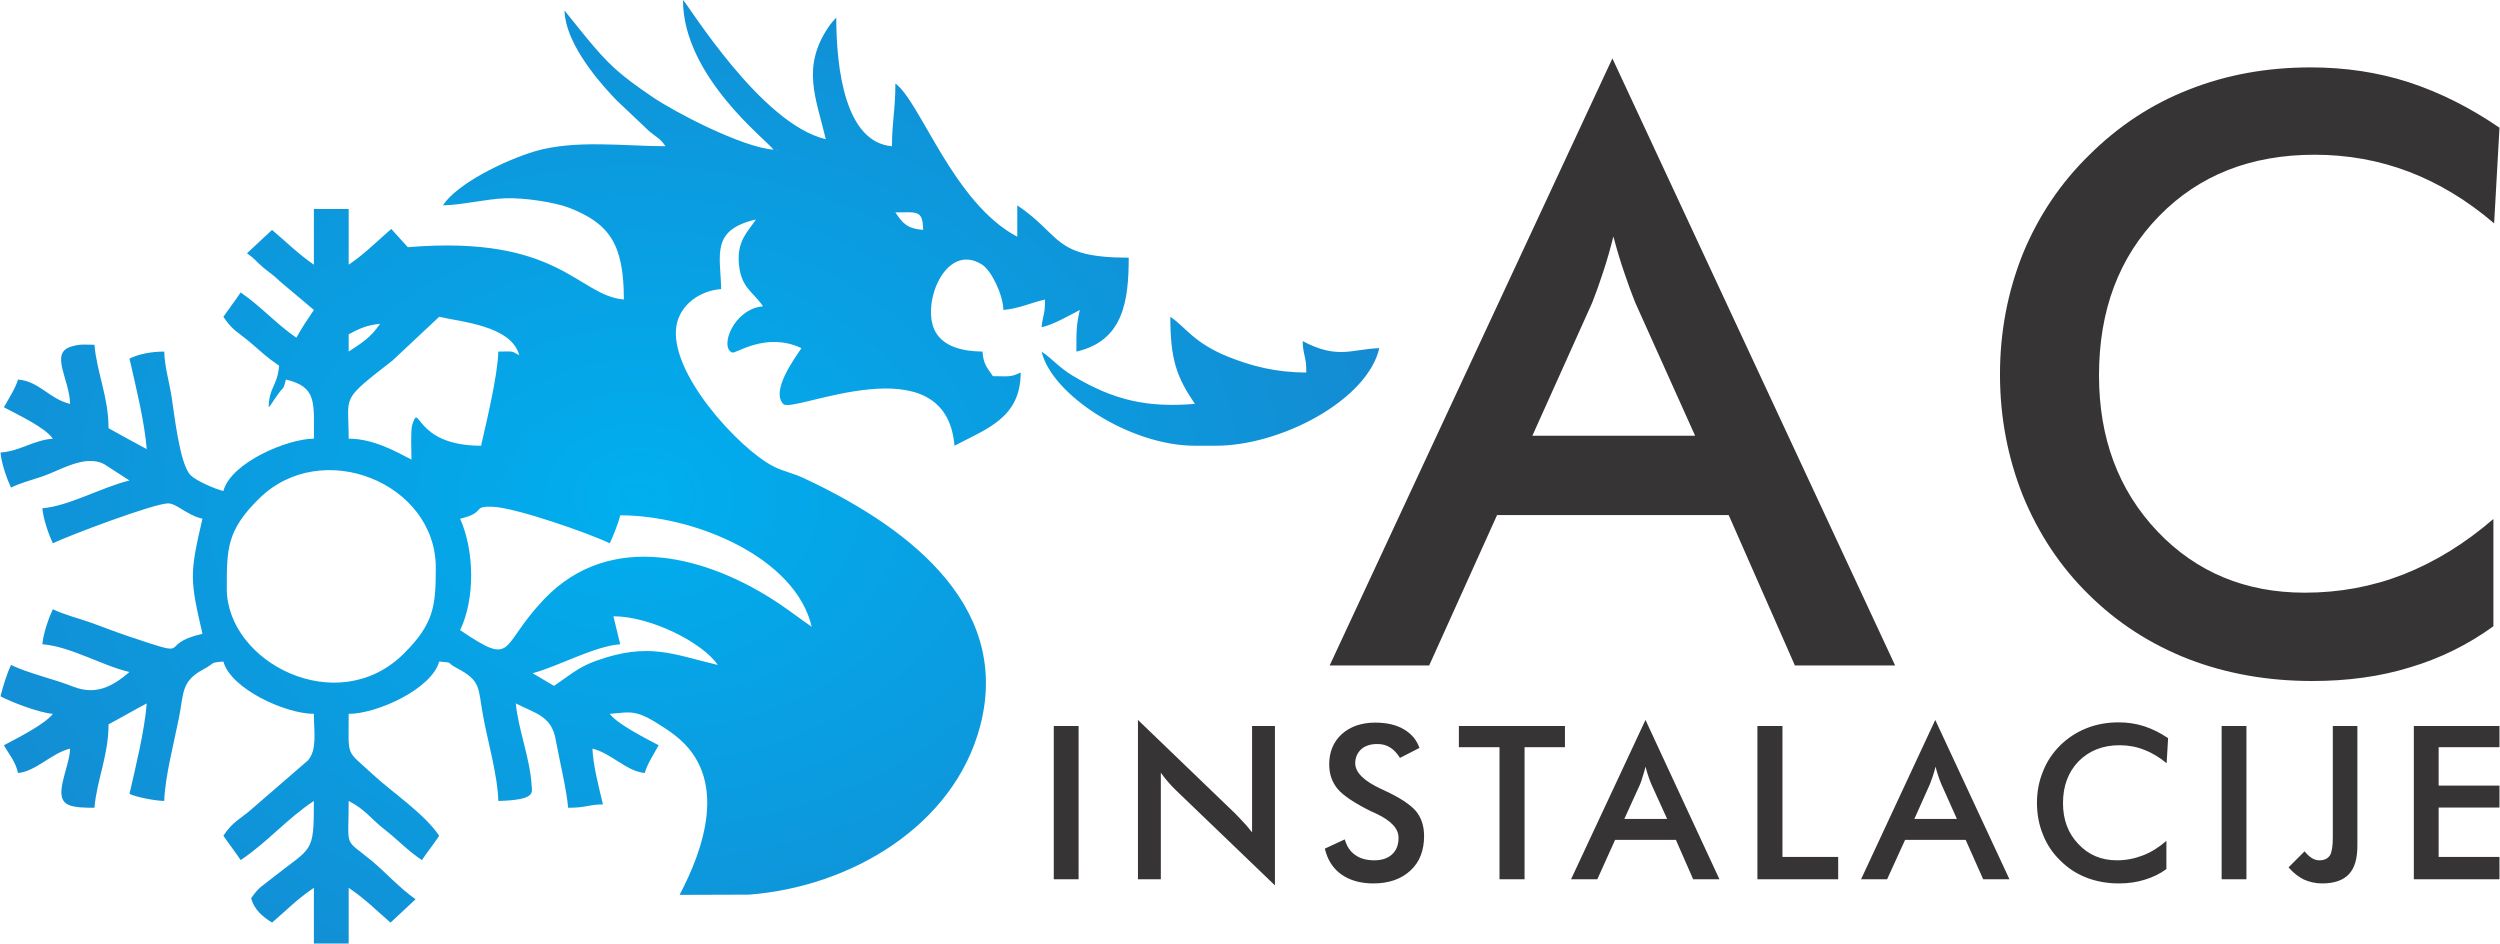
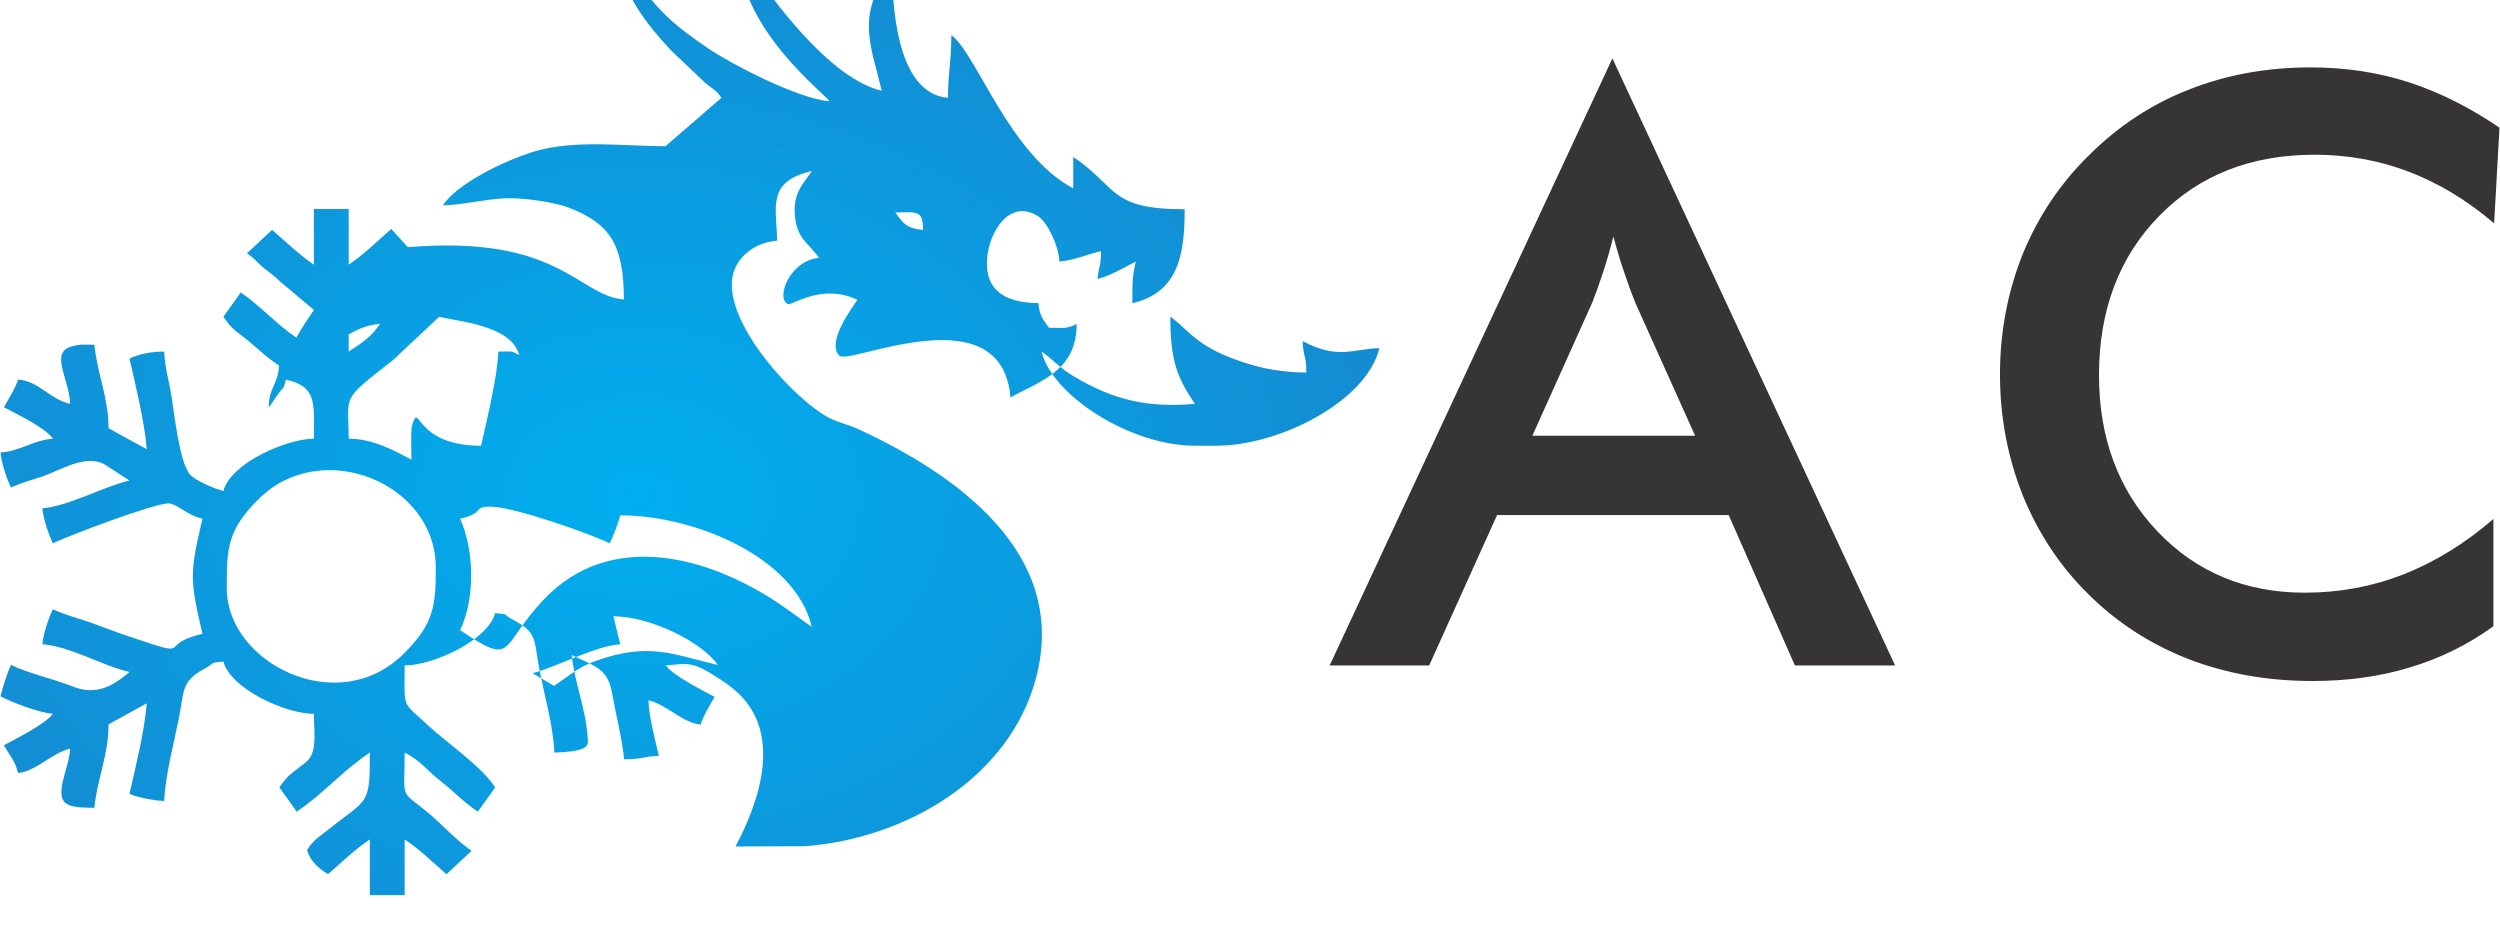
<svg xmlns="http://www.w3.org/2000/svg" xml:space="preserve" width="1089px" height="411px" version="1.1" style="shape-rendering:geometricPrecision; text-rendering:geometricPrecision; image-rendering:optimizeQuality; fill-rule:evenodd; clip-rule:evenodd" viewBox="0 0 102.71 38.78">
  <defs>
    <style type="text/css">
   
    .fil0 {fill:#373435;fill-rule:nonzero}
    .fil1 {fill:url(#id0)}
   
  </style>
    <radialGradient id="id0" gradientUnits="userSpaceOnUse" gradientTransform="matrix(-0.01 0.947 -1.24 -0.013 52 -4)" cx="26.07" cy="20.55" r="77.82" fx="26.07" fy="20.55">
      <stop offset="0" style="stop-opacity:1; stop-color:#00AFEF" />
      <stop offset="1" style="stop-opacity:1; stop-color:#3E4095" />
    </radialGradient>
  </defs>
  <g id="Layer_x0020_1">
    <g id="_1629504334528">
      <path class="fil0" d="M102.49 9.18c-1.1,-0.94 -2.27,-1.65 -3.5,-2.12 -1.23,-0.47 -2.52,-0.7 -3.88,-0.7 -2.62,0 -4.75,0.84 -6.39,2.52 -1.65,1.69 -2.47,3.87 -2.47,6.55 0,2.58 0.8,4.72 2.4,6.41 1.6,1.68 3.62,2.52 6.06,2.52 1.42,0 2.77,-0.25 4.05,-0.75 1.29,-0.51 2.52,-1.26 3.7,-2.28l0 4.41c-1.05,0.76 -2.19,1.32 -3.43,1.69 -1.23,0.38 -2.57,0.56 -4.01,0.56 -1.84,0 -3.53,-0.3 -5.09,-0.9 -1.56,-0.61 -2.93,-1.49 -4.11,-2.66 -1.17,-1.15 -2.06,-2.5 -2.7,-4.06 -0.62,-1.56 -0.94,-3.22 -0.94,-4.98 0,-1.76 0.32,-3.41 0.94,-4.96 0.64,-1.55 1.54,-2.9 2.74,-4.07 1.19,-1.18 2.55,-2.08 4.09,-2.68 1.54,-0.61 3.21,-0.91 5,-0.91 1.41,0 2.76,0.2 4.03,0.61 1.28,0.42 2.52,1.04 3.73,1.87l-0.22 3.93zm-28.74 18.17l-2.72 -6.18 -9.52 0 -2.79 6.18 -4.09 0 11.62 -24.95 11.62 24.95 -4.12 0zm-10.79 -9.44l6.69 0 -2.46 -5.47c-0.14,-0.35 -0.29,-0.75 -0.44,-1.2 -0.16,-0.46 -0.31,-0.96 -0.46,-1.52 -0.13,0.52 -0.27,1.01 -0.42,1.46 -0.15,0.46 -0.3,0.88 -0.45,1.26l-2.46 5.47z" />
-       <path class="fil0" d="M43.29 36.14l0 -6.3 1.02 0 0 6.3 -1.02 0zm3.46 0l0 -6.55 4 3.85c0.11,0.11 0.22,0.23 0.33,0.35 0.12,0.12 0.23,0.26 0.36,0.42l0 -4.37 0.94 0 0 6.55 -4.08 -3.92c-0.11,-0.11 -0.22,-0.22 -0.32,-0.34 -0.1,-0.12 -0.2,-0.24 -0.29,-0.37l0 4.38 -0.94 0zm7.68 -1.26l0.82 -0.38c0.08,0.28 0.22,0.5 0.43,0.64 0.2,0.15 0.47,0.22 0.79,0.22 0.3,0 0.55,-0.08 0.73,-0.25 0.18,-0.17 0.26,-0.39 0.26,-0.68 0,-0.37 -0.3,-0.7 -0.92,-0.99 -0.08,-0.04 -0.15,-0.07 -0.2,-0.09 -0.69,-0.34 -1.15,-0.65 -1.38,-0.92 -0.23,-0.28 -0.35,-0.61 -0.35,-1.01 0,-0.51 0.17,-0.93 0.52,-1.25 0.35,-0.31 0.81,-0.47 1.37,-0.47 0.47,0 0.86,0.09 1.17,0.27 0.31,0.18 0.53,0.43 0.65,0.77l-0.8 0.41c-0.13,-0.2 -0.26,-0.34 -0.41,-0.43 -0.16,-0.1 -0.33,-0.14 -0.52,-0.14 -0.28,0 -0.5,0.07 -0.66,0.21 -0.16,0.15 -0.25,0.34 -0.25,0.58 0,0.38 0.36,0.73 1.07,1.06 0.06,0.03 0.1,0.05 0.13,0.06 0.63,0.29 1.05,0.57 1.29,0.84 0.23,0.28 0.34,0.62 0.34,1.03 0,0.59 -0.18,1.07 -0.56,1.42 -0.38,0.35 -0.88,0.53 -1.53,0.53 -0.53,0 -0.97,-0.13 -1.31,-0.37 -0.35,-0.25 -0.57,-0.6 -0.68,-1.06zm8.21 -4.17l0 5.43 -1.03 0 0 -5.43 -1.67 0 0 -0.87 4.36 0 0 0.87 -1.66 0zm4.1 2.95l1.76 0 -0.65 -1.43c-0.04,-0.09 -0.08,-0.2 -0.12,-0.32 -0.04,-0.12 -0.08,-0.25 -0.12,-0.4 -0.03,0.14 -0.07,0.27 -0.11,0.39 -0.03,0.12 -0.07,0.23 -0.11,0.33l-0.65 1.43zm2.83 2.48l-0.71 -1.62 -2.5 0 -0.73 1.62 -1.08 0 3.06 -6.55 3.04 6.55 -1.08 0zm2.64 0l0 -6.3 1.03 0 0 5.38 2.29 0 0 0.92 -3.32 0zm6.45 -2.48l1.75 0 -0.64 -1.43c-0.04,-0.09 -0.08,-0.2 -0.12,-0.32 -0.04,-0.12 -0.08,-0.25 -0.12,-0.4 -0.03,0.14 -0.07,0.27 -0.11,0.39 -0.04,0.12 -0.08,0.23 -0.12,0.33l-0.64 1.43zm2.83 2.48l-0.72 -1.62 -2.49 0 -0.74 1.62 -1.07 0 3.05 -6.55 3.05 6.55 -1.08 0zm7.54 -4.77c-0.29,-0.24 -0.6,-0.43 -0.92,-0.55 -0.32,-0.13 -0.66,-0.19 -1.02,-0.19 -0.68,0 -1.24,0.22 -1.68,0.66 -0.43,0.45 -0.64,1.02 -0.64,1.72 0,0.68 0.21,1.24 0.63,1.68 0.42,0.45 0.95,0.67 1.59,0.67 0.37,0 0.72,-0.07 1.06,-0.2 0.34,-0.13 0.66,-0.33 0.97,-0.6l0 1.16c-0.27,0.2 -0.57,0.34 -0.9,0.44 -0.32,0.1 -0.67,0.15 -1.05,0.15 -0.48,0 -0.93,-0.08 -1.34,-0.24 -0.41,-0.16 -0.76,-0.39 -1.07,-0.7 -0.31,-0.3 -0.55,-0.65 -0.71,-1.06 -0.17,-0.41 -0.25,-0.85 -0.25,-1.31 0,-0.46 0.08,-0.89 0.25,-1.3 0.16,-0.41 0.4,-0.76 0.71,-1.07 0.32,-0.31 0.68,-0.54 1.08,-0.7 0.4,-0.16 0.84,-0.24 1.31,-0.24 0.37,0 0.72,0.05 1.06,0.16 0.33,0.11 0.66,0.27 0.98,0.49l-0.06 1.03zm2.26 4.77l0 -6.3 1.02 0 0 6.3 -1.02 0zm3.41 -1.15c0.1,0.13 0.21,0.22 0.3,0.28 0.1,0.06 0.2,0.09 0.31,0.09 0.2,0 0.34,-0.07 0.43,-0.2 0.08,-0.13 0.12,-0.38 0.12,-0.74l0 -4.58 1.01 0 0 4.91c0,0.54 -0.11,0.93 -0.35,1.18 -0.23,0.25 -0.6,0.38 -1.1,0.38 -0.28,0 -0.52,-0.06 -0.75,-0.16 -0.22,-0.11 -0.43,-0.27 -0.63,-0.5l0.66 -0.66zm4.49 1.15l0 -6.3 3.52 0 0 0.87 -2.5 0 0 1.58 2.5 0 0 0.9 -2.5 0 0 2.03 2.5 0 0 0.92 -3.52 0z" />
    </g>
-     <path class="fil1" d="M25.19 25.33c1.54,0 3.68,1.09 4.29,2 -1.81,-0.42 -2.82,-0.96 -5.03,-0.16 -0.72,0.26 -1.13,0.64 -1.7,1.02l-0.88 -0.52c1.08,-0.29 2.53,-1.11 3.6,-1.19l-0.28 -1.15zm23.9 -8.73c-1.93,0.16 -3.3,-0.13 -5.01,-1.15 -0.58,-0.35 -0.81,-0.67 -1.29,-1 0.41,1.77 3.62,3.87 6.3,3.87l0.86 0c2.69,0 6.23,-1.88 6.72,-4.01 -1.11,0.03 -1.7,0.48 -3.15,-0.29 0.02,0.65 0.15,0.57 0.15,1.29 -1.27,0 -2.27,-0.27 -3.22,-0.65 -1.41,-0.57 -1.72,-1.2 -2.37,-1.64 0,1.8 0.28,2.5 1.01,3.58zm-39.79 7.59c0,-1.63 0,-2.39 1.32,-3.69 2.57,-2.55 7.27,-0.66 7.27,2.83 0,1.57 -0.07,2.3 -1.32,3.54 -2.72,2.7 -7.27,0.36 -7.27,-2.68zm9.59 -2.87c1.11,-0.26 0.44,-0.53 1.35,-0.49 0.95,0.04 3.93,1.08 4.8,1.5 0.13,-0.27 0.36,-0.84 0.43,-1.15 3.08,0 7.21,1.74 7.87,4.58 -0.44,-0.3 -0.84,-0.61 -1.34,-0.95 -2.91,-1.95 -6.93,-3.05 -9.66,-0.18 -1.87,1.96 -1.16,2.81 -3.45,1.27 0.62,-1.29 0.59,-3.26 0,-4.58zm0.86 -3c-2.8,0 -2.5,-1.88 -2.83,-0.85 -0.07,0.23 -0.03,1.12 -0.03,1.42 -0.67,-0.35 -1.58,-0.86 -2.58,-0.86 0,-1.83 -0.37,-1.52 1.8,-3.21l1.92 -1.8c0.88,0.21 2.97,0.36 3.29,1.58 -0.35,-0.2 -0.26,-0.15 -0.86,-0.15 -0.02,0.97 -0.5,2.95 -0.71,3.87zm-4.15 -5.01c-0.39,0.57 -0.73,0.77 -1.29,1.14l0 -0.71c0.39,-0.21 0.73,-0.38 1.29,-0.43zm0 0l0.28 -0.17 -0.28 0.17zm21.18 -4.58c0.88,0 1.13,-0.12 1.14,0.72 -0.68,-0.06 -0.84,-0.28 -1.14,-0.72zm-4.87 -2.58l0.05 0.05c-0.01,-0.01 -0.06,-0.03 -0.05,-0.05zm-4.58 -0.14l0.31 0.08 -0.31 -0.08zm6.59 -0.29l0 0zm-6.59 0.29c-1.66,0 -3.71,-0.28 -5.37,0.21 -1.26,0.38 -3.18,1.32 -3.78,2.22 0.77,-0.01 1.75,-0.26 2.57,-0.29 0.79,-0.03 2.05,0.17 2.62,0.39 1.67,0.65 2.25,1.51 2.25,3.77 -1.9,-0.16 -2.64,-2.67 -8.88,-2.15l-0.68 -0.75c-0.61,0.53 -1.1,1.03 -1.75,1.47l0 -2.29 -1.43 0 0 2.29c-0.64,-0.44 -1.14,-0.94 -1.72,-1.43l-1.03 0.96c0.34,0.24 0.36,0.32 0.65,0.57 0.31,0.26 0.39,0.28 0.7,0.58l1.4 1.18c-0.27,0.4 -0.48,0.7 -0.72,1.14 -0.81,-0.55 -1.49,-1.32 -2.29,-1.86 -0.22,0.33 -0.47,0.65 -0.71,1 0.37,0.56 0.6,0.63 1.1,1.05 0.51,0.43 0.62,0.57 1.19,0.96 -0.07,0.85 -0.41,0.86 -0.43,1.71 0.16,-0.18 0.02,-0.01 0.18,-0.24 0.07,-0.1 0.09,-0.14 0.18,-0.26 0.27,-0.4 0.23,-0.16 0.35,-0.64 1.28,0.3 1.15,0.94 1.15,2.43 -1.08,0 -3.41,0.98 -3.72,2.15 -0.35,-0.08 -1.12,-0.42 -1.35,-0.65 -0.46,-0.47 -0.68,-2.64 -0.78,-3.23 -0.1,-0.63 -0.29,-1.25 -0.3,-1.85 -0.56,0 -1.07,0.11 -1.43,0.29 0.25,1.09 0.62,2.59 0.71,3.72 -0.55,-0.29 -1.02,-0.56 -1.57,-0.86 0,-1.28 -0.48,-2.28 -0.58,-3.43 -0.41,0 -0.56,-0.04 -0.94,0.07 -0.92,0.26 -0.08,1.35 -0.06,2.36 -0.86,-0.2 -1.26,-0.93 -2.14,-1 -0.1,0.35 -0.4,0.81 -0.58,1.14 0.56,0.3 1.7,0.83 2.01,1.29 -0.83,0.07 -1.33,0.51 -2.15,0.57 0.04,0.46 0.27,1.1 0.43,1.44 0.37,-0.18 0.84,-0.31 1.27,-0.45 0.75,-0.25 1.75,-0.92 2.55,-0.52l1.05 0.68c-1.1,0.26 -2.51,1.06 -3.58,1.14 0.04,0.46 0.27,1.1 0.43,1.44 0.66,-0.32 4.16,-1.64 4.74,-1.64 0.35,0 0.76,0.48 1.41,0.63 -0.53,2.27 -0.52,2.48 0,4.73 -1.96,0.45 -0.2,1.05 -2.99,0.12 -0.54,-0.18 -1.02,-0.37 -1.57,-0.57 -0.48,-0.17 -1.14,-0.34 -1.59,-0.56 -0.16,0.34 -0.39,0.98 -0.43,1.44 1.16,0.09 2.48,0.89 3.58,1.14 -0.72,0.62 -1.4,0.96 -2.32,0.6 -0.81,-0.32 -1.82,-0.54 -2.55,-0.89 -0.16,0.34 -0.33,0.88 -0.43,1.29 0.43,0.23 1.56,0.67 2.15,0.72 -0.31,0.42 -1.48,1.01 -2.01,1.29 0.22,0.4 0.46,0.63 0.58,1.14 0.73,-0.06 1.38,-0.82 2.14,-1 -0.02,0.8 -0.77,2.04 -0.04,2.32 0.24,0.1 0.62,0.11 1.04,0.11 0.1,-1.15 0.58,-2.15 0.58,-3.43 0.53,-0.28 1.02,-0.57 1.57,-0.86 -0.09,1.13 -0.46,2.63 -0.71,3.72 0.28,0.13 1.01,0.28 1.43,0.29 0.02,-0.94 0.41,-2.44 0.6,-3.4 0.21,-1.01 0.07,-1.51 1.01,-2.01 0.51,-0.27 0.22,-0.27 0.82,-0.32 0.3,1.12 2.55,2.15 3.72,2.15 0,0.76 0.14,1.46 -0.24,1.91l-2.3 1.99c-0.51,0.45 -0.78,0.51 -1.18,1.11 0.24,0.35 0.49,0.67 0.71,1 1.11,-0.74 1.89,-1.69 3.01,-2.43 0,2.2 -0.06,1.86 -1.7,3.16 -0.43,0.35 -0.55,0.36 -0.88,0.84 0.14,0.5 0.49,0.76 0.86,1 0.63,-0.54 1,-0.94 1.72,-1.43l0 2.29 1.43 0 0 -2.29c0.72,0.49 1.09,0.89 1.72,1.43l1.03 -0.96c-0.62,-0.43 -1.22,-1.09 -1.79,-1.57 -1.18,-0.98 -0.96,-0.44 -0.96,-2.47 0.71,0.37 0.87,0.7 1.51,1.2 0.56,0.44 0.9,0.83 1.5,1.23 0.22,-0.33 0.48,-0.65 0.71,-1 -0.61,-0.91 -1.93,-1.78 -2.75,-2.54 -1.1,-1.03 -0.97,-0.62 -0.97,-2.47 1.17,0 3.42,-1.03 3.72,-2.15 0.65,0.06 0.23,0.01 0.73,0.27 1,0.53 0.86,0.79 1.07,1.94 0.19,1.05 0.61,2.5 0.63,3.52 1.54,-0.04 1.39,-0.34 1.37,-0.63 -0.06,-1.1 -0.56,-2.35 -0.65,-3.38 0.78,0.41 1.47,0.5 1.64,1.5 0.17,0.92 0.44,2.01 0.51,2.79 0.76,0 0.8,-0.13 1.43,-0.14 -0.14,-0.59 -0.42,-1.66 -0.43,-2.29 0.76,0.18 1.41,0.94 2.15,1 0.09,-0.35 0.39,-0.81 0.57,-1.14 -0.53,-0.28 -1.7,-0.87 -2.01,-1.29 0.94,-0.08 1.07,-0.2 2.27,0.59 0.15,0.1 0.27,0.18 0.42,0.3 2.24,1.74 1.15,4.71 0.18,6.55l2.85 -0.01c4.14,-0.31 8.43,-2.8 9.51,-6.95 1.33,-5.13 -3.34,-8.34 -7.26,-10.17 -0.45,-0.21 -0.85,-0.28 -1.24,-0.48 -1.4,-0.71 -4.36,-3.9 -3.98,-5.83 0.16,-0.8 0.92,-1.39 1.83,-1.46 -0.03,-1.4 -0.44,-2.43 1.43,-2.86 -0.33,0.5 -0.79,0.87 -0.7,1.84 0.09,0.98 0.58,1.12 0.99,1.73 -1.2,0.1 -1.8,1.67 -1.27,1.9 0.15,0.06 1.4,-0.87 2.85,-0.18 -0.27,0.4 -1.28,1.77 -0.74,2.3 0.39,0.4 6.67,-2.59 7.03,1.71 1.32,-0.7 2.72,-1.14 2.72,-3.01 -0.44,0.21 -0.52,0.15 -1.14,0.15 -0.23,-0.34 -0.39,-0.47 -0.43,-1.01 -0.84,-0.01 -1.58,-0.21 -1.92,-0.79 -0.65,-1.1 0.39,-3.76 1.91,-2.78 0.37,0.24 0.85,1.21 0.87,1.86 0.65,-0.06 1.14,-0.3 1.71,-0.43 0,0.68 -0.09,0.59 -0.14,1.14 0.5,-0.11 1.14,-0.49 1.57,-0.71 -0.15,0.66 -0.14,0.88 -0.14,1.71 1.92,-0.44 2.15,-2.06 2.15,-3.86 -3.14,0 -2.73,-0.91 -4.58,-2.15l0 1.29c-2.63,-1.39 -3.97,-5.53 -5.01,-6.3 0,1.09 -0.14,1.56 -0.14,2.58 -1.9,-0.16 -2.29,-3.11 -2.29,-5.29 -0.11,0.12 -0.21,0.23 -0.32,0.39 -1.12,1.66 -0.51,2.92 -0.11,4.61 -2.68,-0.62 -5.69,-5.59 -5.87,-5.72 0,3.15 3.48,5.79 3.72,6.15 -1.3,-0.1 -4.06,-1.54 -4.98,-2.17 -1.35,-0.92 -1.8,-1.32 -2.78,-2.52l-0.83 -1.03c0.03,1.26 1.24,2.73 1.95,3.49l0.14 0.15c0.02,0.02 0.05,0.05 0.07,0.07l1.32 1.25c0.32,0.27 0.46,0.3 0.67,0.62z" />
+     <path class="fil1" d="M25.19 25.33c1.54,0 3.68,1.09 4.29,2 -1.81,-0.42 -2.82,-0.96 -5.03,-0.16 -0.72,0.26 -1.13,0.64 -1.7,1.02l-0.88 -0.52c1.08,-0.29 2.53,-1.11 3.6,-1.19l-0.28 -1.15zm23.9 -8.73c-1.93,0.16 -3.3,-0.13 -5.01,-1.15 -0.58,-0.35 -0.81,-0.67 -1.29,-1 0.41,1.77 3.62,3.87 6.3,3.87l0.86 0c2.69,0 6.23,-1.88 6.72,-4.01 -1.11,0.03 -1.7,0.48 -3.15,-0.29 0.02,0.65 0.15,0.57 0.15,1.29 -1.27,0 -2.27,-0.27 -3.22,-0.65 -1.41,-0.57 -1.72,-1.2 -2.37,-1.64 0,1.8 0.28,2.5 1.01,3.58zm-39.79 7.59c0,-1.63 0,-2.39 1.32,-3.69 2.57,-2.55 7.27,-0.66 7.27,2.83 0,1.57 -0.07,2.3 -1.32,3.54 -2.72,2.7 -7.27,0.36 -7.27,-2.68zm9.59 -2.87c1.11,-0.26 0.44,-0.53 1.35,-0.49 0.95,0.04 3.93,1.08 4.8,1.5 0.13,-0.27 0.36,-0.84 0.43,-1.15 3.08,0 7.21,1.74 7.87,4.58 -0.44,-0.3 -0.84,-0.61 -1.34,-0.95 -2.91,-1.95 -6.93,-3.05 -9.66,-0.18 -1.87,1.96 -1.16,2.81 -3.45,1.27 0.62,-1.29 0.59,-3.26 0,-4.58zm0.86 -3c-2.8,0 -2.5,-1.88 -2.83,-0.85 -0.07,0.23 -0.03,1.12 -0.03,1.42 -0.67,-0.35 -1.58,-0.86 -2.58,-0.86 0,-1.83 -0.37,-1.52 1.8,-3.21l1.92 -1.8c0.88,0.21 2.97,0.36 3.29,1.58 -0.35,-0.2 -0.26,-0.15 -0.86,-0.15 -0.02,0.97 -0.5,2.95 -0.71,3.87zm-4.15 -5.01c-0.39,0.57 -0.73,0.77 -1.29,1.14l0 -0.71c0.39,-0.21 0.73,-0.38 1.29,-0.43zm0 0l0.28 -0.17 -0.28 0.17zm21.18 -4.58c0.88,0 1.13,-0.12 1.14,0.72 -0.68,-0.06 -0.84,-0.28 -1.14,-0.72zm-4.87 -2.58l0.05 0.05c-0.01,-0.01 -0.06,-0.03 -0.05,-0.05zm-4.58 -0.14l0.31 0.08 -0.31 -0.08zm6.59 -0.29l0 0zm-6.59 0.29c-1.66,0 -3.71,-0.28 -5.37,0.21 -1.26,0.38 -3.18,1.32 -3.78,2.22 0.77,-0.01 1.75,-0.26 2.57,-0.29 0.79,-0.03 2.05,0.17 2.62,0.39 1.67,0.65 2.25,1.51 2.25,3.77 -1.9,-0.16 -2.64,-2.67 -8.88,-2.15l-0.68 -0.75c-0.61,0.53 -1.1,1.03 -1.75,1.47l0 -2.29 -1.43 0 0 2.29c-0.64,-0.44 -1.14,-0.94 -1.72,-1.43l-1.03 0.96c0.34,0.24 0.36,0.32 0.65,0.57 0.31,0.26 0.39,0.28 0.7,0.58l1.4 1.18c-0.27,0.4 -0.48,0.7 -0.72,1.14 -0.81,-0.55 -1.49,-1.32 -2.29,-1.86 -0.22,0.33 -0.47,0.65 -0.71,1 0.37,0.56 0.6,0.63 1.1,1.05 0.51,0.43 0.62,0.57 1.19,0.96 -0.07,0.85 -0.41,0.86 -0.43,1.71 0.16,-0.18 0.02,-0.01 0.18,-0.24 0.07,-0.1 0.09,-0.14 0.18,-0.26 0.27,-0.4 0.23,-0.16 0.35,-0.64 1.28,0.3 1.15,0.94 1.15,2.43 -1.08,0 -3.41,0.98 -3.72,2.15 -0.35,-0.08 -1.12,-0.42 -1.35,-0.65 -0.46,-0.47 -0.68,-2.64 -0.78,-3.23 -0.1,-0.63 -0.29,-1.25 -0.3,-1.85 -0.56,0 -1.07,0.11 -1.43,0.29 0.25,1.09 0.62,2.59 0.71,3.72 -0.55,-0.29 -1.02,-0.56 -1.57,-0.86 0,-1.28 -0.48,-2.28 -0.58,-3.43 -0.41,0 -0.56,-0.04 -0.94,0.07 -0.92,0.26 -0.08,1.35 -0.06,2.36 -0.86,-0.2 -1.26,-0.93 -2.14,-1 -0.1,0.35 -0.4,0.81 -0.58,1.14 0.56,0.3 1.7,0.83 2.01,1.29 -0.83,0.07 -1.33,0.51 -2.15,0.57 0.04,0.46 0.27,1.1 0.43,1.44 0.37,-0.18 0.84,-0.31 1.27,-0.45 0.75,-0.25 1.75,-0.92 2.55,-0.52l1.05 0.68c-1.1,0.26 -2.51,1.06 -3.58,1.14 0.04,0.46 0.27,1.1 0.43,1.44 0.66,-0.32 4.16,-1.64 4.74,-1.64 0.35,0 0.76,0.48 1.41,0.63 -0.53,2.27 -0.52,2.48 0,4.73 -1.96,0.45 -0.2,1.05 -2.99,0.12 -0.54,-0.18 -1.02,-0.37 -1.57,-0.57 -0.48,-0.17 -1.14,-0.34 -1.59,-0.56 -0.16,0.34 -0.39,0.98 -0.43,1.44 1.16,0.09 2.48,0.89 3.58,1.14 -0.72,0.62 -1.4,0.96 -2.32,0.6 -0.81,-0.32 -1.82,-0.54 -2.55,-0.89 -0.16,0.34 -0.33,0.88 -0.43,1.29 0.43,0.23 1.56,0.67 2.15,0.72 -0.31,0.42 -1.48,1.01 -2.01,1.29 0.22,0.4 0.46,0.63 0.58,1.14 0.73,-0.06 1.38,-0.82 2.14,-1 -0.02,0.8 -0.77,2.04 -0.04,2.32 0.24,0.1 0.62,0.11 1.04,0.11 0.1,-1.15 0.58,-2.15 0.58,-3.43 0.53,-0.28 1.02,-0.57 1.57,-0.86 -0.09,1.13 -0.46,2.63 -0.71,3.72 0.28,0.13 1.01,0.28 1.43,0.29 0.02,-0.94 0.41,-2.44 0.6,-3.4 0.21,-1.01 0.07,-1.51 1.01,-2.01 0.51,-0.27 0.22,-0.27 0.82,-0.32 0.3,1.12 2.55,2.15 3.72,2.15 0,0.76 0.14,1.46 -0.24,1.91c-0.51,0.45 -0.78,0.51 -1.18,1.11 0.24,0.35 0.49,0.67 0.71,1 1.11,-0.74 1.89,-1.69 3.01,-2.43 0,2.2 -0.06,1.86 -1.7,3.16 -0.43,0.35 -0.55,0.36 -0.88,0.84 0.14,0.5 0.49,0.76 0.86,1 0.63,-0.54 1,-0.94 1.72,-1.43l0 2.29 1.43 0 0 -2.29c0.72,0.49 1.09,0.89 1.72,1.43l1.03 -0.96c-0.62,-0.43 -1.22,-1.09 -1.79,-1.57 -1.18,-0.98 -0.96,-0.44 -0.96,-2.47 0.71,0.37 0.87,0.7 1.51,1.2 0.56,0.44 0.9,0.83 1.5,1.23 0.22,-0.33 0.48,-0.65 0.71,-1 -0.61,-0.91 -1.93,-1.78 -2.75,-2.54 -1.1,-1.03 -0.97,-0.62 -0.97,-2.47 1.17,0 3.42,-1.03 3.72,-2.15 0.65,0.06 0.23,0.01 0.73,0.27 1,0.53 0.86,0.79 1.07,1.94 0.19,1.05 0.61,2.5 0.63,3.52 1.54,-0.04 1.39,-0.34 1.37,-0.63 -0.06,-1.1 -0.56,-2.35 -0.65,-3.38 0.78,0.41 1.47,0.5 1.64,1.5 0.17,0.92 0.44,2.01 0.51,2.79 0.76,0 0.8,-0.13 1.43,-0.14 -0.14,-0.59 -0.42,-1.66 -0.43,-2.29 0.76,0.18 1.41,0.94 2.15,1 0.09,-0.35 0.39,-0.81 0.57,-1.14 -0.53,-0.28 -1.7,-0.87 -2.01,-1.29 0.94,-0.08 1.07,-0.2 2.27,0.59 0.15,0.1 0.27,0.18 0.42,0.3 2.24,1.74 1.15,4.71 0.18,6.55l2.85 -0.01c4.14,-0.31 8.43,-2.8 9.51,-6.95 1.33,-5.13 -3.34,-8.34 -7.26,-10.17 -0.45,-0.21 -0.85,-0.28 -1.24,-0.48 -1.4,-0.71 -4.36,-3.9 -3.98,-5.83 0.16,-0.8 0.92,-1.39 1.83,-1.46 -0.03,-1.4 -0.44,-2.43 1.43,-2.86 -0.33,0.5 -0.79,0.87 -0.7,1.84 0.09,0.98 0.58,1.12 0.99,1.73 -1.2,0.1 -1.8,1.67 -1.27,1.9 0.15,0.06 1.4,-0.87 2.85,-0.18 -0.27,0.4 -1.28,1.77 -0.74,2.3 0.39,0.4 6.67,-2.59 7.03,1.71 1.32,-0.7 2.72,-1.14 2.72,-3.01 -0.44,0.21 -0.52,0.15 -1.14,0.15 -0.23,-0.34 -0.39,-0.47 -0.43,-1.01 -0.84,-0.01 -1.58,-0.21 -1.92,-0.79 -0.65,-1.1 0.39,-3.76 1.91,-2.78 0.37,0.24 0.85,1.21 0.87,1.86 0.65,-0.06 1.14,-0.3 1.71,-0.43 0,0.68 -0.09,0.59 -0.14,1.14 0.5,-0.11 1.14,-0.49 1.57,-0.71 -0.15,0.66 -0.14,0.88 -0.14,1.71 1.92,-0.44 2.15,-2.06 2.15,-3.86 -3.14,0 -2.73,-0.91 -4.58,-2.15l0 1.29c-2.63,-1.39 -3.97,-5.53 -5.01,-6.3 0,1.09 -0.14,1.56 -0.14,2.58 -1.9,-0.16 -2.29,-3.11 -2.29,-5.29 -0.11,0.12 -0.21,0.23 -0.32,0.39 -1.12,1.66 -0.51,2.92 -0.11,4.61 -2.68,-0.62 -5.69,-5.59 -5.87,-5.72 0,3.15 3.48,5.79 3.72,6.15 -1.3,-0.1 -4.06,-1.54 -4.98,-2.17 -1.35,-0.92 -1.8,-1.32 -2.78,-2.52l-0.83 -1.03c0.03,1.26 1.24,2.73 1.95,3.49l0.14 0.15c0.02,0.02 0.05,0.05 0.07,0.07l1.32 1.25c0.32,0.27 0.46,0.3 0.67,0.62z" />
  </g>
</svg>